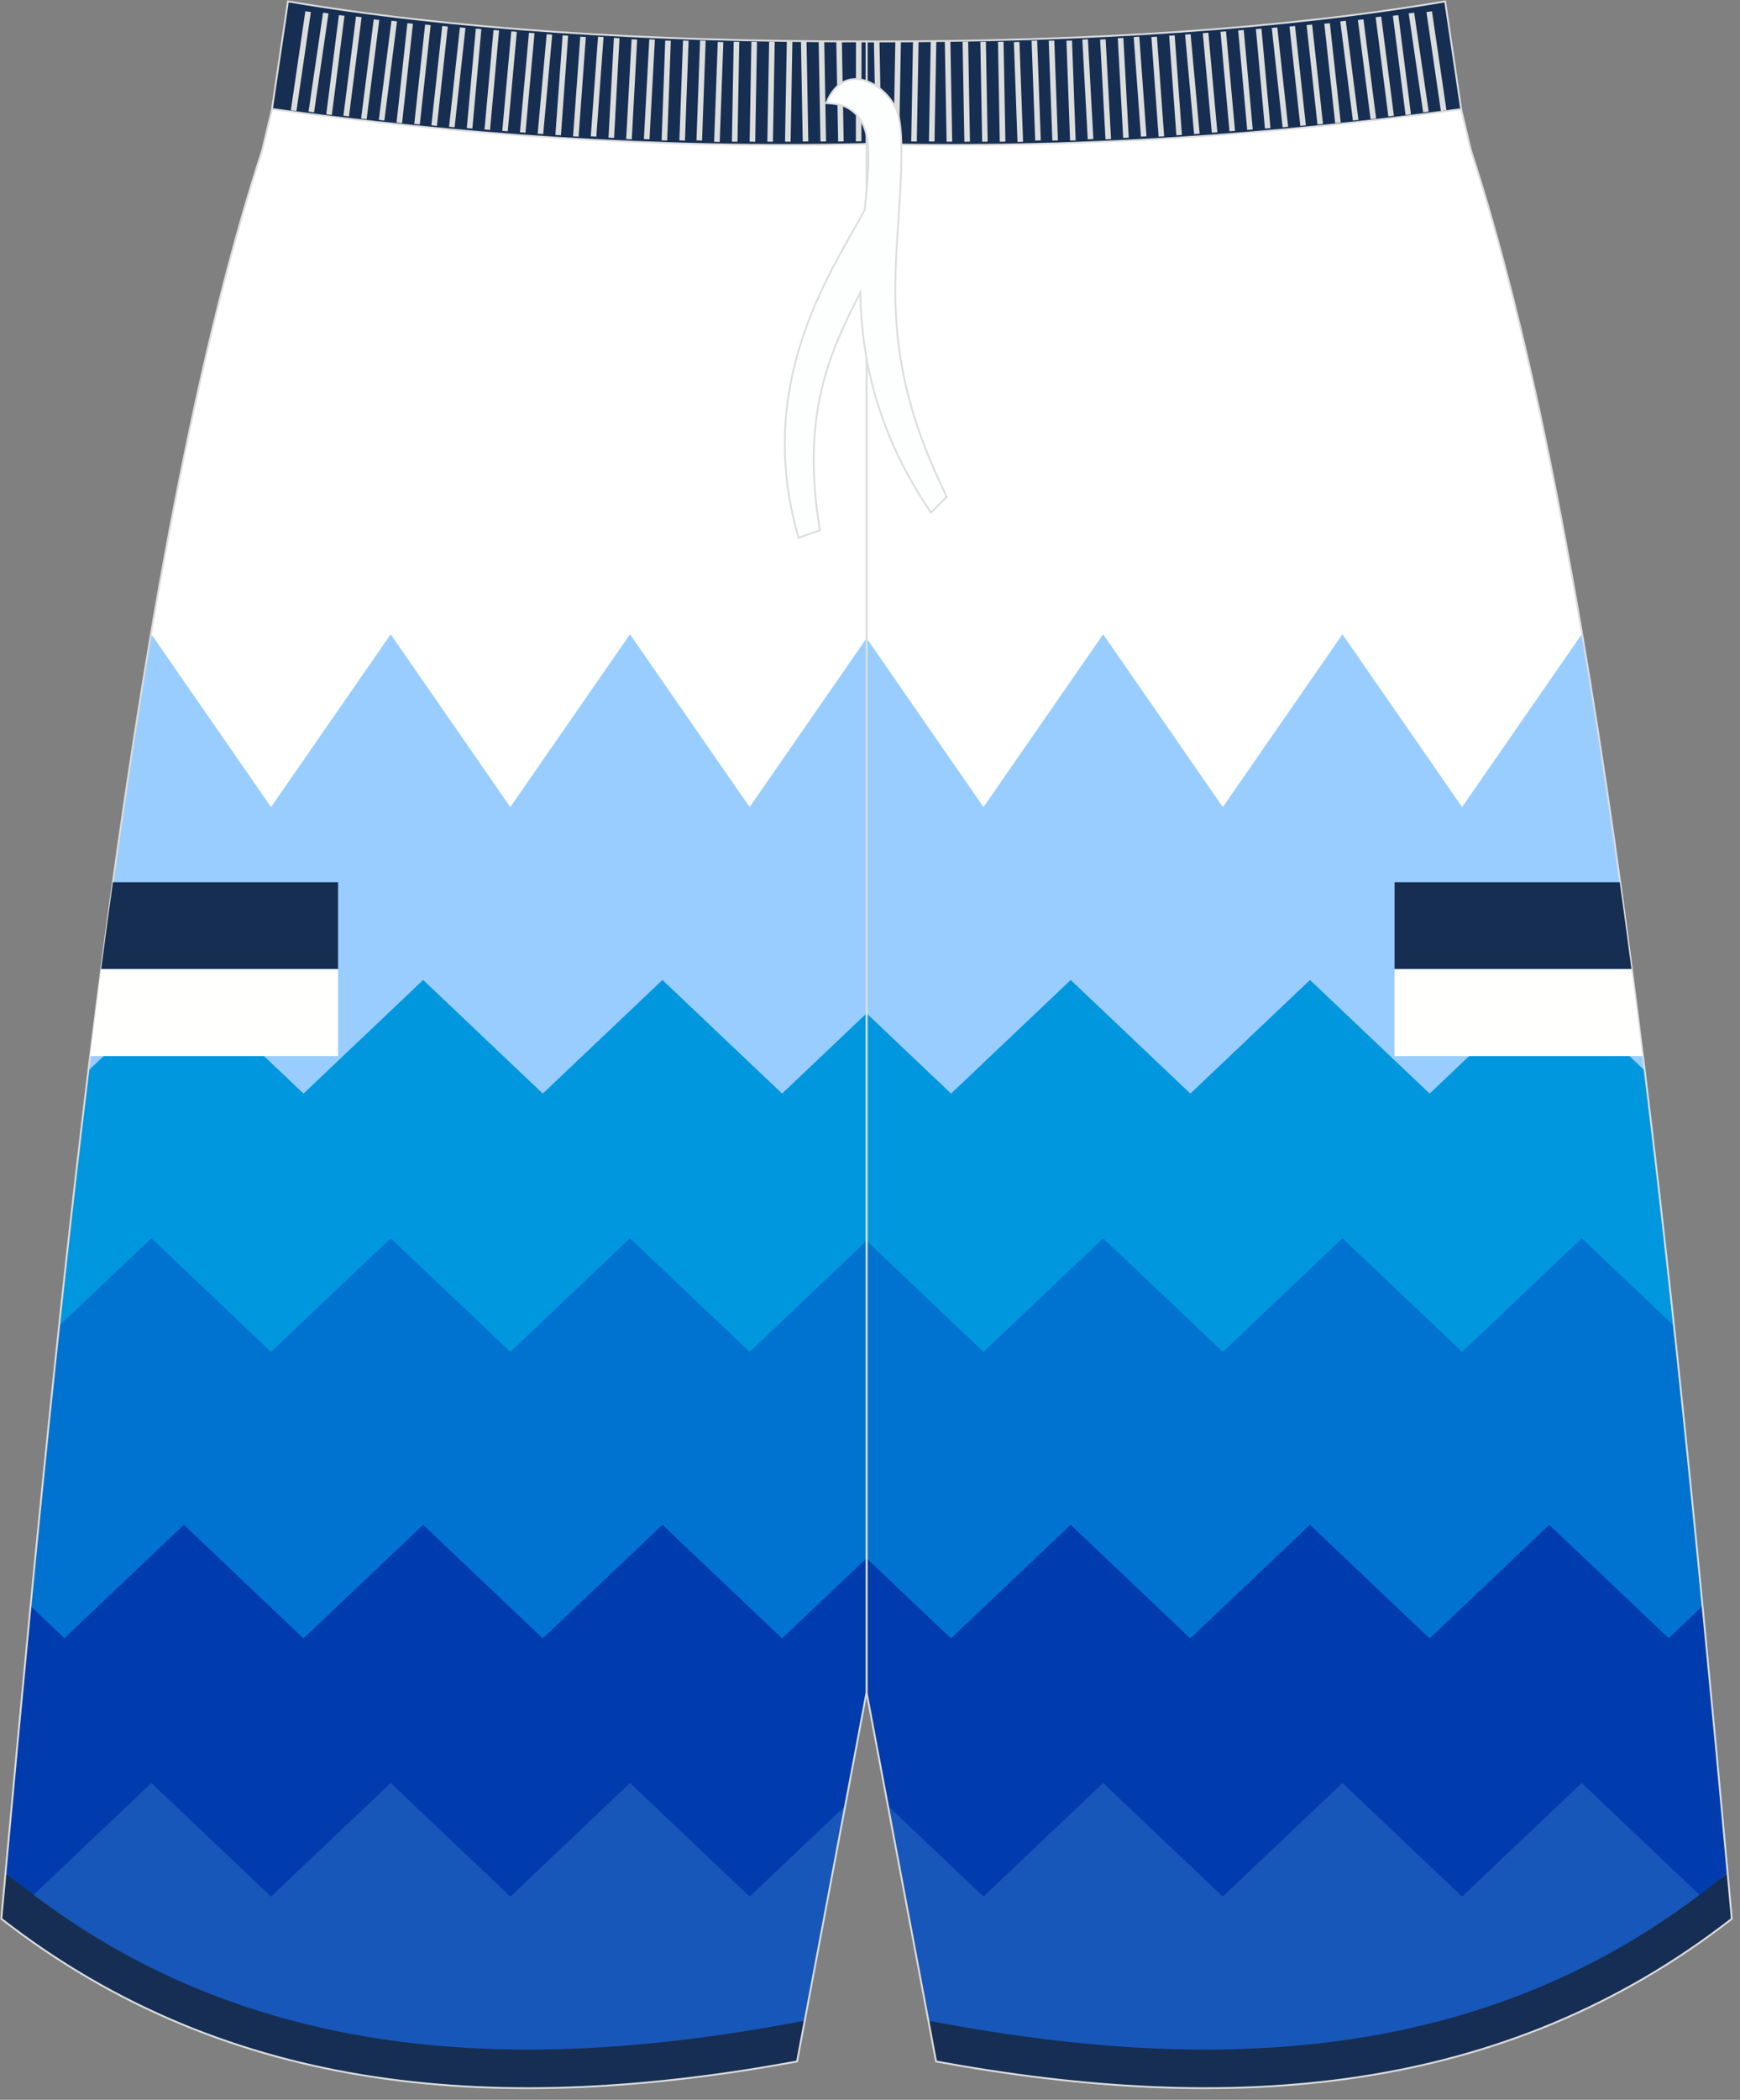
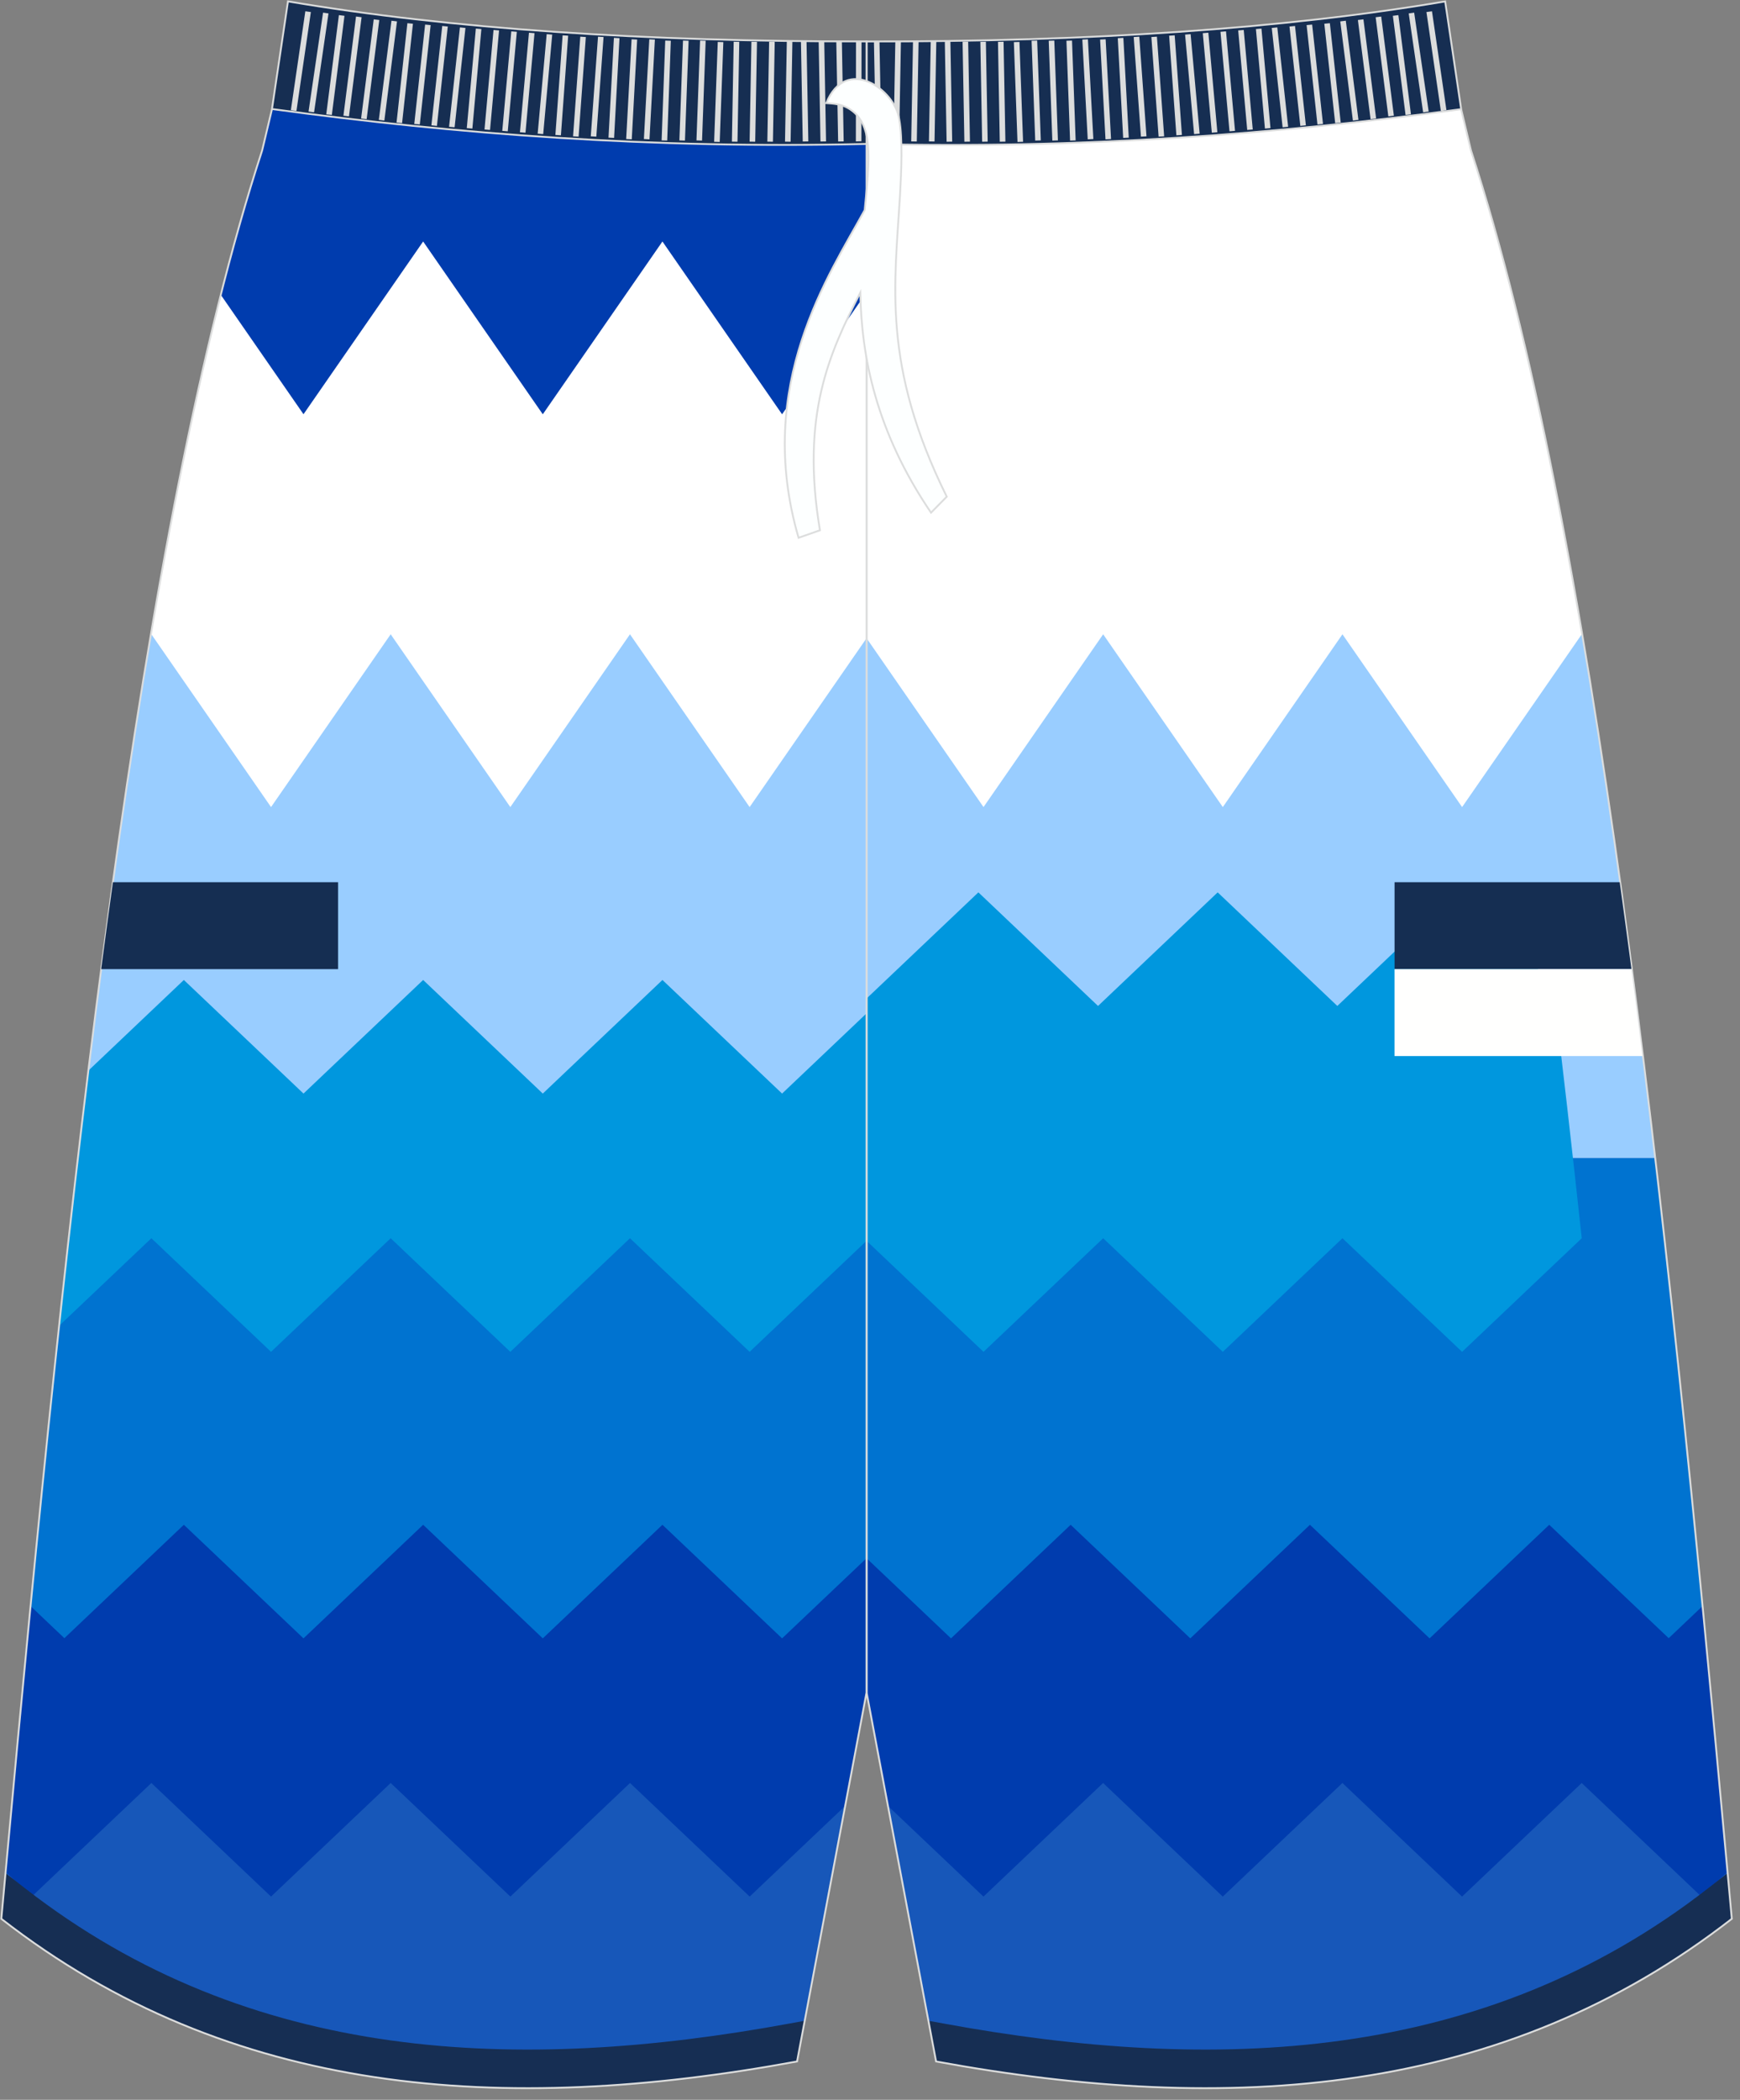
<svg xmlns="http://www.w3.org/2000/svg" version="1.1" id="图层_1" x="0px" y="0px" width="380px" height="458.24px" viewbox="0 0 380 458" enable-background="new 0 0 380 458.24" xml:space="preserve">
  <rect width="100%" height="100%" fill="#808080" stroke="none" />
  <g>
    <g>
      <path fill-rule="evenodd" clip-rule="evenodd" fill="#003CAE" d="M189.26,369.37l15.17,80.5c64.13,11.79,123.82,7.74,173.78-31.13    l-0.93-10.16c-13.76-150.56-29.07-293.08-56.03-375.74v-0.01l-0.17-0.69l-1.97-8.28v-0.01l-3.5-23.54    c-35.43,6-77.76,8.81-126.35,8.74L189.26,369.37z" />
      <path fill-rule="evenodd" clip-rule="evenodd" fill="#1757B9" d="M189.26,345.13H371.3c2.04,20.89,4.03,42.08,5.98,63.44    l0.93,10.16c-49.96,38.87-109.65,42.92-173.78,31.13l-15.17-80.5V345.13z" />
      <path fill-rule="evenodd" clip-rule="evenodd" fill="#0073D0" d="M189.89,372.74h184.07c-3.9-41.31-7.99-81.68-12.47-120.02    H189.26v116.64L189.89,372.74z" />
      <path fill-rule="evenodd" clip-rule="evenodd" fill="#99CDFF" d="M189.26,252.73h172.23c-5.04-43.11-10.58-83.64-16.93-120.02    h-155.3L189.26,252.73z" />
      <path fill-rule="evenodd" clip-rule="evenodd" fill="#003CAE" d="M193.91,394.09l20.87,19.8l26.13-24.79l26.13,24.79l26.13-24.79    l26.13,24.79l26.13-24.79l26.13,24.79l5.71-5.41c-1.78-19.5-3.59-38.87-5.45-57.99l-7.39,7.01l-26.09-24.75l-26.13,24.79    l-26.13-24.79l-26.13,24.79l-26.13-24.79l-26.13,24.79l-18.44-17.49v29.33L193.91,394.09z" />
-       <path fill-rule="evenodd" clip-rule="evenodd" fill="#0097DE" d="M189.26,270.79l25.53,24.22l26.13-24.79l26.13,24.79l26.13-24.79    l26.13,24.79l26.13-24.79l20.16,19.12c-2.05-19-4.17-37.6-6.39-55.69l-20.86-19.79l-26.13,24.79l-26.13-24.79l-26.13,24.79    l-26.13-24.79l-26.13,24.79l-18.44-17.5V270.79z" />
+       <path fill-rule="evenodd" clip-rule="evenodd" fill="#0097DE" d="M189.26,270.79l25.53,24.22l26.13-24.79l26.13,24.79l26.13-24.79    l26.13,24.79l26.13-24.79c-2.05-19-4.17-37.6-6.39-55.69l-20.86-19.79l-26.13,24.79l-26.13-24.79l-26.13,24.79    l-26.13-24.79l-26.13,24.79l-18.44-17.5V270.79z" />
      <path fill-rule="evenodd" clip-rule="evenodd" fill="#FFFFFF" d="M189.26,139.29l25.53,36.84l26.13-37.71l26.13,37.71l26.13-37.71    l26.13,37.71l26.13-37.71l0.14,0.2c-4.63-27.19-9.69-52.16-15.3-74.28l-18.06,26.06L286.09,52.7l-26.13,37.71L233.83,52.7    L207.7,90.41L189.26,63.8V139.29z" />
      <path fill-rule="evenodd" clip-rule="evenodd" fill="#FFFFFF" d="M189.26,98.76h148.87c-5.09-24.72-10.68-46.91-16.88-65.93v-0.01    l-0.17-0.69l-1.97-8.28v-0.01l-3.5-23.54c-35.43,6-77.76,8.81-126.35,8.74V98.76z" />
      <path fill-rule="evenodd" clip-rule="evenodd" fill="#162E52" d="M319.05,23.8c-40.12,5.45-82.62,8.71-129.8,7.61V9.04    c48.59,0.08,90.92-2.73,126.35-8.74l3.48,23.42L319.05,23.8z" />
      <path fill-rule="evenodd" clip-rule="evenodd" fill="#162E52" d="M189.26,31.41l0.04,0c47.2,1.1,89.68-2.12,129.81-7.59    l-3.5-23.52c-35.43,6-77.76,8.81-126.35,8.74V31.41z" />
      <path fill-rule="evenodd" clip-rule="evenodd" fill="#162E53" d="M205.95,441.57c59.2,10.89,117.87,8.8,167.08-29.49l4.27-3.32    l0.91,9.98c-49.96,38.87-109.65,42.92-173.78,31.13l-1.67-8.88L205.95,441.57z" />
    </g>
    <path fill-rule="evenodd" clip-rule="evenodd" fill="none" stroke="#DCDDDD" stroke-width="0.4" stroke-miterlimit="22.926" d="   M189.26,369.37l15.17,80.5c64.13,11.79,123.82,7.74,173.78-31.13l-0.93-10.16c-13.76-150.56-29.07-293.08-56.03-375.74v-0.01   l-0.17-0.69l-1.97-8.28v-0.01l-3.5-23.54c-35.43,6-77.76,8.81-126.35,8.74L189.26,369.37z" />
    <g>
      <path fill-rule="evenodd" clip-rule="evenodd" fill="#003CAE" d="M189.24,369.37l-15.17,80.5    c-64.13,11.79-123.82,7.74-173.78-31.13l0.93-10.16C14.97,258.01,30.29,115.49,57.25,32.83v-0.01l0.17-0.69l1.97-8.28v-0.01    l3.5-23.54c35.43,6,77.76,8.81,126.35,8.74L189.24,369.37z" />
      <path fill-rule="evenodd" clip-rule="evenodd" fill="#1757B9" d="M189.24,345.13H7.2c-2.04,20.89-4.03,42.08-5.98,63.44    l-0.93,10.16c49.96,38.87,109.65,42.92,173.78,31.13l15.17-80.5V345.13z" />
      <path fill-rule="evenodd" clip-rule="evenodd" fill="#0073D0" d="M188.61,372.74H4.54c3.9-41.31,7.99-81.68,12.47-120.02h172.23    v116.64L188.61,372.74z" />
      <path fill-rule="evenodd" clip-rule="evenodd" fill="#99CDFF" d="M189.24,252.73H17.01c5.04-43.11,10.58-83.64,16.93-120.02h155.3    L189.24,252.73z" />
      <path fill-rule="evenodd" clip-rule="evenodd" fill="#003CAE" d="M184.59,394.09l-20.87,19.8l-26.13-24.79l-26.13,24.79    L85.32,389.1l-26.13,24.79L33.06,389.1L6.93,413.89l-5.71-5.41c1.78-19.5,3.59-38.87,5.45-57.99l7.39,7.01l26.09-24.75    l26.13,24.79l26.13-24.79l26.13,24.79l26.13-24.79l26.13,24.79l18.44-17.49v29.33L184.59,394.09z" />
      <path fill-rule="evenodd" clip-rule="evenodd" fill="#0097DE" d="M189.24,270.79l-25.53,24.22l-26.13-24.79l-26.13,24.79    l-26.13-24.79l-26.13,24.79l-26.13-24.79l-20.16,19.12c2.05-19,4.17-37.6,6.39-55.69l20.86-19.79l26.13,24.79l26.13-24.79    l26.13,24.79l26.13-24.79l26.13,24.79l18.44-17.5V270.79z" />
      <path fill-rule="evenodd" clip-rule="evenodd" fill="#FFFFFF" d="M189.24,139.29l-25.53,36.84l-26.13-37.71l-26.13,37.71    l-26.13-37.71l-26.13,37.71l-26.13-37.71l-0.14,0.2c4.63-27.19,9.69-52.16,15.3-74.28l18.06,26.06L92.41,52.7l26.13,37.71    l26.13-37.71l26.13,37.71l18.44-26.61V139.29z" />
-       <path fill-rule="evenodd" clip-rule="evenodd" fill="#FFFFFF" d="M189.24,98.76H40.37c5.09-24.72,10.68-46.91,16.88-65.93v-0.01    l0.17-0.69l1.97-8.28v-0.01l3.5-23.54c35.43,6,77.76,8.81,126.35,8.74V98.76z" />
      <path fill-rule="evenodd" clip-rule="evenodd" fill="#162E52" d="M59.45,23.8c40.12,5.45,82.62,8.71,129.8,7.61V9.04    C140.66,9.11,98.33,6.3,62.89,0.3l-3.48,23.42L59.45,23.8z" />
      <path fill-rule="evenodd" clip-rule="evenodd" fill="#162E52" d="M189.24,31.41l-0.04,0c-47.2,1.1-89.68-2.12-129.81-7.59    l3.5-23.52c35.43,6,77.76,8.81,126.35,8.74V31.41z" />
      <path fill-rule="evenodd" clip-rule="evenodd" fill="#162E53" d="M172.55,441.57c-59.2,10.89-117.87,8.8-167.08-29.49l-4.27-3.32    l-0.91,9.98c49.96,38.87,109.65,42.92,173.78,31.13l1.67-8.88L172.55,441.57z" />
    </g>
    <path fill-rule="evenodd" clip-rule="evenodd" fill="none" stroke="#DCDDDD" stroke-width="0.4" stroke-miterlimit="22.926" d="   M189.24,369.37l-15.17,80.5c-64.13,11.79-123.82,7.74-173.78-31.13l0.93-10.16C14.97,258.01,30.29,115.49,57.25,32.83v-0.01   l0.17-0.69l1.97-8.28v-0.01l3.5-23.54c35.43,6,77.76,8.81,126.35,8.74L189.24,369.37z" />
    <path fill-rule="evenodd" clip-rule="evenodd" fill="none" stroke="#DCDDDD" stroke-width="0.4" stroke-miterlimit="22.926" d="   M59.45,23.8c40.13,5.46,82.65,8.71,129.85,7.61c47.2,1.1,89.68-2.12,129.81-7.59l0.04-0.01" />
    <path fill-rule="evenodd" clip-rule="evenodd" fill="#DCDDDD" d="M63.52,24.05l3.16-21.59l1.21,0.17l-3.15,21.59L63.52,24.05   L63.52,24.05L63.52,24.05L63.52,24.05z M67.38,24.35L67.38,24.35l1.21,0.17l3.15-21.59l-1.19-0.17L67.38,24.35L67.38,24.35   L67.38,24.35L67.38,24.35z M71.25,24.95L71.25,24.95L74.01,3.3l1.22,0.15l-2.76,21.64L71.25,24.95L71.25,24.95L71.25,24.95   L71.25,24.95z M75,25.25L75,25.25l1.21,0.15l2.76-21.64L77.75,3.6L75,25.25L75,25.25L75,25.25L75,25.25z M78.86,25.86L78.86,25.86   l2.76-21.64l1.21,0.15l-2.76,21.64L78.86,25.86L78.86,25.86L78.86,25.86L78.86,25.86z M82.73,26.16L82.73,26.16l1.21,0.15   l2.76-21.64l-1.21-0.15L82.73,26.16L82.73,26.16L82.73,26.16L82.73,26.16z M86.6,26.75L86.6,26.75l2.37-21.69l1.21,0.12   l-2.37,21.69L86.6,26.75L86.6,26.75L86.6,26.75L86.6,26.75z M90.47,27.05L90.47,27.05l2.37-21.69l1.21,0.12l-2.37,21.69   L90.47,27.05L90.47,27.05L90.47,27.05L90.47,27.05z M94.21,27.35L94.21,27.35l2.37-21.68l1.21,0.12l-2.37,21.69L94.21,27.35   L94.21,27.35L94.21,27.35L94.21,27.35z M98.07,27.67L98.07,27.67l2.37-21.69l1.21,0.12l-2.37,21.68L98.07,27.67L98.07,27.67   L98.07,27.67L98.07,27.67z M101.94,27.96L101.94,27.96l1.98-21.72l1.21,0.1l-1.97,21.72L101.94,27.96L101.94,27.96L101.94,27.96   L101.94,27.96z M105.81,28.26L105.81,28.26l1.97-21.72l1.21,0.1l-1.97,21.72L105.81,28.26L105.81,28.26L105.81,28.26L105.81,28.26z    M109.69,28.56L109.69,28.56l1.97-21.72l1.21,0.1l-1.98,21.72L109.69,28.56L109.69,28.56L109.69,28.56L109.69,28.56z M113.55,28.86   L113.55,28.86l1.97-21.72l1.21,0.1l-1.97,21.72L113.55,28.86L113.55,28.86L113.55,28.86L113.55,28.86z M117.42,29.17L117.42,29.17   l1.97-21.72l1.21,0.1l-1.97,21.72L117.42,29.17L117.42,29.17L117.42,29.17L117.42,29.17z M121.29,29.45L121.29,29.45l1.58-21.74   l1.21,0.08l-1.58,21.74L121.29,29.45L121.29,29.45L121.29,29.45L121.29,29.45z M125.15,29.75L125.15,29.75L126.73,8l1.21,0.08   l-1.58,21.74L125.15,29.75L125.15,29.75L125.15,29.75L125.15,29.75z M129.02,29.75L129.02,29.75L130.6,8l1.21,0.08l-1.58,21.74   L129.02,29.75L129.02,29.75L129.02,29.75L129.02,29.75z M132.89,30.04L132.89,30.04l1.18-21.78l1.22,0.07l-1.18,21.77L132.89,30.04   L132.89,30.04L132.89,30.04L132.89,30.04z M136.75,30.34L136.75,30.34l1.18-21.77l1.22,0.06l-1.18,21.78L136.75,30.34L136.75,30.34   L136.75,30.34L136.75,30.34z M140.62,30.34L140.62,30.34l1.18-21.77l1.22,0.06l-1.18,21.78L140.62,30.34L140.62,30.34L140.62,30.34   L140.62,30.34z M144.49,30.64L144.49,30.64l0.79-21.79l1.22,0.04l-0.79,21.78L144.49,30.64L144.49,30.64L144.49,30.64L144.49,30.64   z M148.37,30.64L148.37,30.64l0.79-21.79l1.22,0.04l-0.79,21.79L148.37,30.64L148.37,30.64L148.37,30.64L148.37,30.64z    M152.1,30.64L152.1,30.64l0.79-21.79l1.22,0.04l-0.79,21.79L152.1,30.64L152.1,30.64L152.1,30.64L152.1,30.64z M155.96,30.94   L155.96,30.94l0.79-21.79l1.22,0.04l-0.79,21.79L155.96,30.94L155.96,30.94L155.96,30.94L155.96,30.94z M159.84,30.91L159.84,30.91   l0.39-21.8l1.22,0.02l-0.39,21.8L159.84,30.91L159.84,30.91L159.84,30.91L159.84,30.91z M163.71,30.91L163.71,30.91l0.39-21.8   l1.22,0.02l-0.39,21.8L163.71,30.91L163.71,30.91L163.71,30.91L163.71,30.91z M167.58,30.91L167.58,30.91l0.39-21.8l1.22,0.02   l-0.39,21.8L167.58,30.91L167.58,30.91L167.58,30.91L167.58,30.91z M171.44,30.91L171.44,30.91l0.39-21.8l1.22,0.02l-0.39,21.8   L171.44,30.91L171.44,30.91L171.44,30.91L171.44,30.91z M175.31,30.88L175.31,30.88l-0.39-21.8l1.22-0.02l0.39,21.8L175.31,30.88   L175.31,30.88L175.31,30.88L175.31,30.88z M179.18,30.88L179.18,30.88l-0.39-21.8l1.22-0.02l0.39,21.8L179.18,30.88L179.18,30.88   L179.18,30.88L179.18,30.88z M183.04,30.88L183.04,30.88l-0.4-21.8l1.22-0.02l0.39,21.8L183.04,30.88L183.04,30.88L183.04,30.88   L183.04,30.88z M186.91,30.86L186.91,30.86l0.03-21.79l1.21-0.04l-0.03,21.79L186.91,30.86z" />
    <path fill-rule="evenodd" clip-rule="evenodd" fill="#DCDDDD" d="M315.89,24.05l-3.16-21.59l-1.21,0.17l3.15,21.59L315.89,24.05   L315.89,24.05L315.89,24.05L315.89,24.05z M312.01,24.35L312.01,24.35l-1.21,0.17l-3.15-21.59l1.19-0.17L312.01,24.35L312.01,24.35   L312.01,24.35L312.01,24.35z M308.14,24.95L308.14,24.95L305.39,3.3l-1.2,0.15l2.77,21.64L308.14,24.95L308.14,24.95L308.14,24.95   L308.14,24.95z M304.41,25.25L304.41,25.25l-1.21,0.15l-2.77-21.64l1.21-0.15L304.41,25.25L304.41,25.25L304.41,25.25L304.41,25.25   z M300.53,25.86L300.53,25.86l-2.77-21.64l-1.21,0.15l2.77,21.64L300.53,25.86L300.53,25.86L300.53,25.86L300.53,25.86z    M296.67,26.16L296.67,26.16l-1.21,0.15l-2.76-21.64l1.21-0.15L296.67,26.16L296.67,26.16L296.67,26.16L296.67,26.16z M292.8,26.75   L292.8,26.75l-2.37-21.69l-1.21,0.12l2.37,21.69L292.8,26.75L292.8,26.75L292.8,26.75L292.8,26.75z M288.93,27.05L288.93,27.05   l-2.37-21.69l-1.21,0.12l2.37,21.69L288.93,27.05L288.93,27.05L288.93,27.05L288.93,27.05z M285.19,27.35L285.19,27.35l-2.37-21.68   l-1.21,0.12l2.37,21.69L285.19,27.35L285.19,27.35L285.19,27.35L285.19,27.35z M281.32,27.67L281.32,27.67l-2.37-21.69l-1.21,0.12   l2.37,21.68L281.32,27.67L281.32,27.67L281.32,27.67L281.32,27.67z M277.46,27.96L277.46,27.96l-1.97-21.72l-1.21,0.1l1.97,21.72   L277.46,27.96L277.46,27.96L277.46,27.96L277.46,27.96z M273.59,28.26L273.59,28.26l-1.97-21.72l-1.21,0.1l1.97,21.72L273.59,28.26   L273.59,28.26L273.59,28.26L273.59,28.26z M269.72,28.56L269.72,28.56l-1.97-21.72l-1.21,0.1l1.97,21.72L269.72,28.56L269.72,28.56   L269.72,28.56L269.72,28.56z M265.86,28.86L265.86,28.86l-1.97-21.72l-1.21,0.1l1.97,21.72L265.86,28.86L265.86,28.86L265.86,28.86   L265.86,28.86z M261.99,29.17L261.99,29.17l-1.97-21.72l-1.21,0.1l1.97,21.72L261.99,29.17L261.99,29.17L261.99,29.17L261.99,29.17   z M258.12,29.45L258.12,29.45l-1.58-21.74l-1.21,0.08l1.58,21.74L258.12,29.45L258.12,29.45L258.12,29.45L258.12,29.45z    M254.24,29.75L254.24,29.75L252.66,8l-1.21,0.08l1.58,21.74L254.24,29.75L254.24,29.75L254.24,29.75L254.24,29.75z M250.38,29.75   L250.38,29.75L248.81,8l-1.22,0.08l1.58,21.74L250.38,29.75L250.38,29.75L250.38,29.75L250.38,29.75z M246.51,30.04L246.51,30.04   l-1.18-21.78l-1.22,0.07l1.18,21.77L246.51,30.04L246.51,30.04L246.51,30.04L246.51,30.04z M242.64,30.34L242.64,30.34l-1.18-21.77   l-1.21,0.06l1.18,21.78L242.64,30.34L242.64,30.34L242.64,30.34L242.64,30.34z M238.78,30.34L238.78,30.34l-1.19-21.77l-1.22,0.06   l1.18,21.78L238.78,30.34L238.78,30.34L238.78,30.34L238.78,30.34z M234.91,30.64L234.91,30.64l-0.79-21.79l-1.22,0.04l0.79,21.79   L234.91,30.64L234.91,30.64L234.91,30.64L234.91,30.64z M231.04,30.64L231.04,30.64l-0.79-21.79l-1.22,0.04l0.79,21.79   L231.04,30.64L231.04,30.64L231.04,30.64L231.04,30.64z M227.3,30.64L227.3,30.64l-0.79-21.79l-1.22,0.04l0.79,21.79L227.3,30.64   L227.3,30.64L227.3,30.64L227.3,30.64z M223.43,30.94L223.43,30.94l-0.79-21.79l-1.22,0.04l0.79,21.79L223.43,30.94L223.43,30.94   L223.43,30.94L223.43,30.94z M219.57,30.91L219.57,30.91l-0.4-21.8l-1.22,0.02l0.39,21.8L219.57,30.91L219.57,30.91L219.57,30.91   L219.57,30.91z M215.7,30.91L215.7,30.91l-0.39-21.8l-1.21,0.02l0.39,21.8L215.7,30.91L215.7,30.91L215.7,30.91L215.7,30.91z    M211.83,30.91L211.83,30.91l-0.39-21.8l-1.22,0.02l0.39,21.8L211.83,30.91L211.83,30.91L211.83,30.91L211.83,30.91z M207.95,30.91   L207.95,30.91l-0.39-21.8l-1.22,0.02l0.39,21.8L207.95,30.91L207.95,30.91L207.95,30.91L207.95,30.91z M204.09,30.88L204.09,30.88   l0.39-21.8l-1.22-0.02l-0.39,21.8L204.09,30.88L204.09,30.88L204.09,30.88L204.09,30.88z M200.22,30.88L200.22,30.88l0.39-21.8   l-1.22-0.02l-0.39,21.8L200.22,30.88L200.22,30.88L200.22,30.88L200.22,30.88z M196.36,30.88L196.36,30.88l0.39-21.8l-1.22-0.02   l-0.39,21.8L196.36,30.88L196.36,30.88L196.36,30.88L196.36,30.88z M192.49,30.86L192.49,30.86l-0.42-21.79l-1.21-0.04l0.42,21.79   L192.49,30.86z" />
    <path fill-rule="evenodd" clip-rule="evenodd" fill="#FDFFFF" stroke="#DCDDDD" stroke-width="0.4" stroke-miterlimit="22.926" d="   M180.45,22.5c1.58,0.11,3.25,0.22,4.76,1.09c5.68,3.25,4.72,11.09,3.63,22.25c-7.62,13.96-24.24,38-14.44,71.52l4.67-1.64   c-4.23-25.11,2.06-38.67,8.81-51.87c0.25,13.79,3.32,30.2,15.45,48.03l3.43-3.49c-14.21-28.72-11.36-46.31-10.2-65.9   c0.28-5.11,0.61-12.16-0.18-16.48C195.46,19.5,184.76,11.97,180.45,22.5z" />
    <g>
      <path fill-rule="evenodd" clip-rule="evenodd" fill="#152E52" d="M24.66,192.52h49.17v18.97H22.1    C22.94,205.09,23.79,198.77,24.66,192.52z" />
-       <path fill-rule="evenodd" clip-rule="evenodd" fill="#FFFFFE" d="M22.1,211.49h51.73v18.97H19.69    C20.48,224.07,21.29,217.75,22.1,211.49z" />
    </g>
    <g>
      <path fill-rule="evenodd" clip-rule="evenodd" fill="#152E52" d="M353.73,192.52h-49.17v18.97h51.73    C355.45,205.09,354.59,198.77,353.73,192.52z" />
      <path fill-rule="evenodd" clip-rule="evenodd" fill="#FFFFFE" d="M356.28,211.49h-51.73v18.97h54.14    C357.91,224.07,357.1,217.75,356.28,211.49z" />
    </g>
  </g>
</svg>